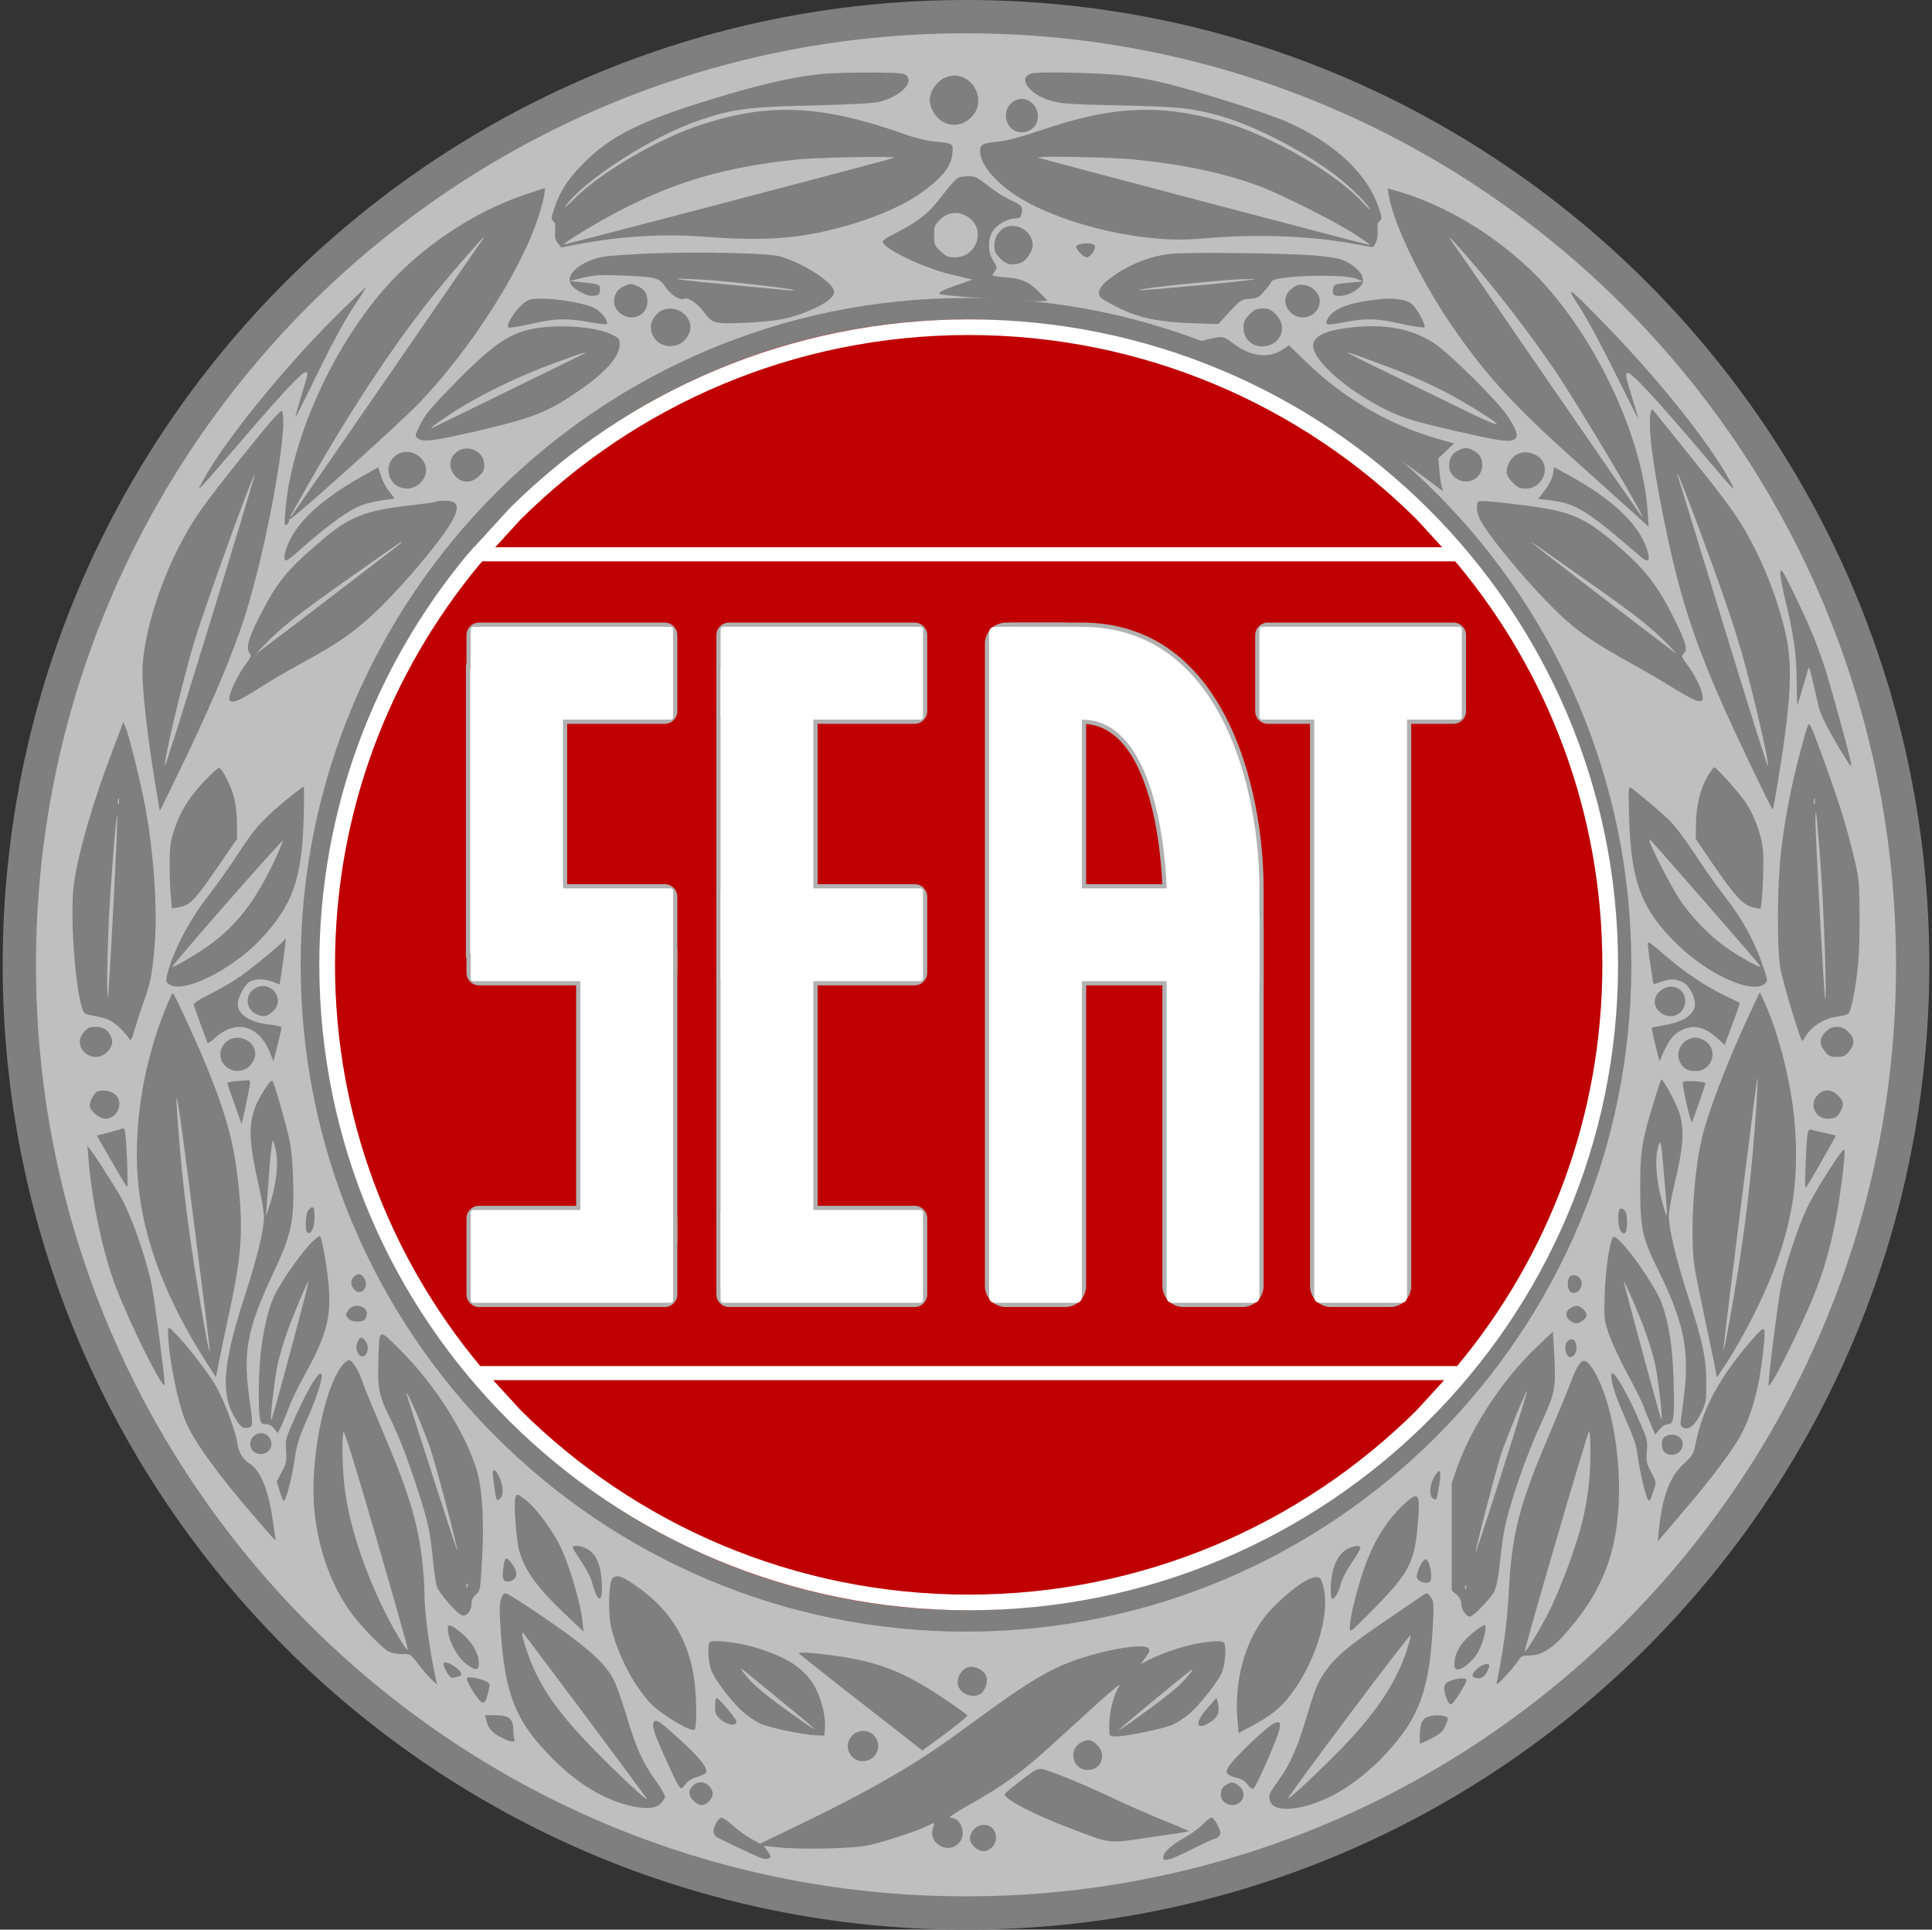
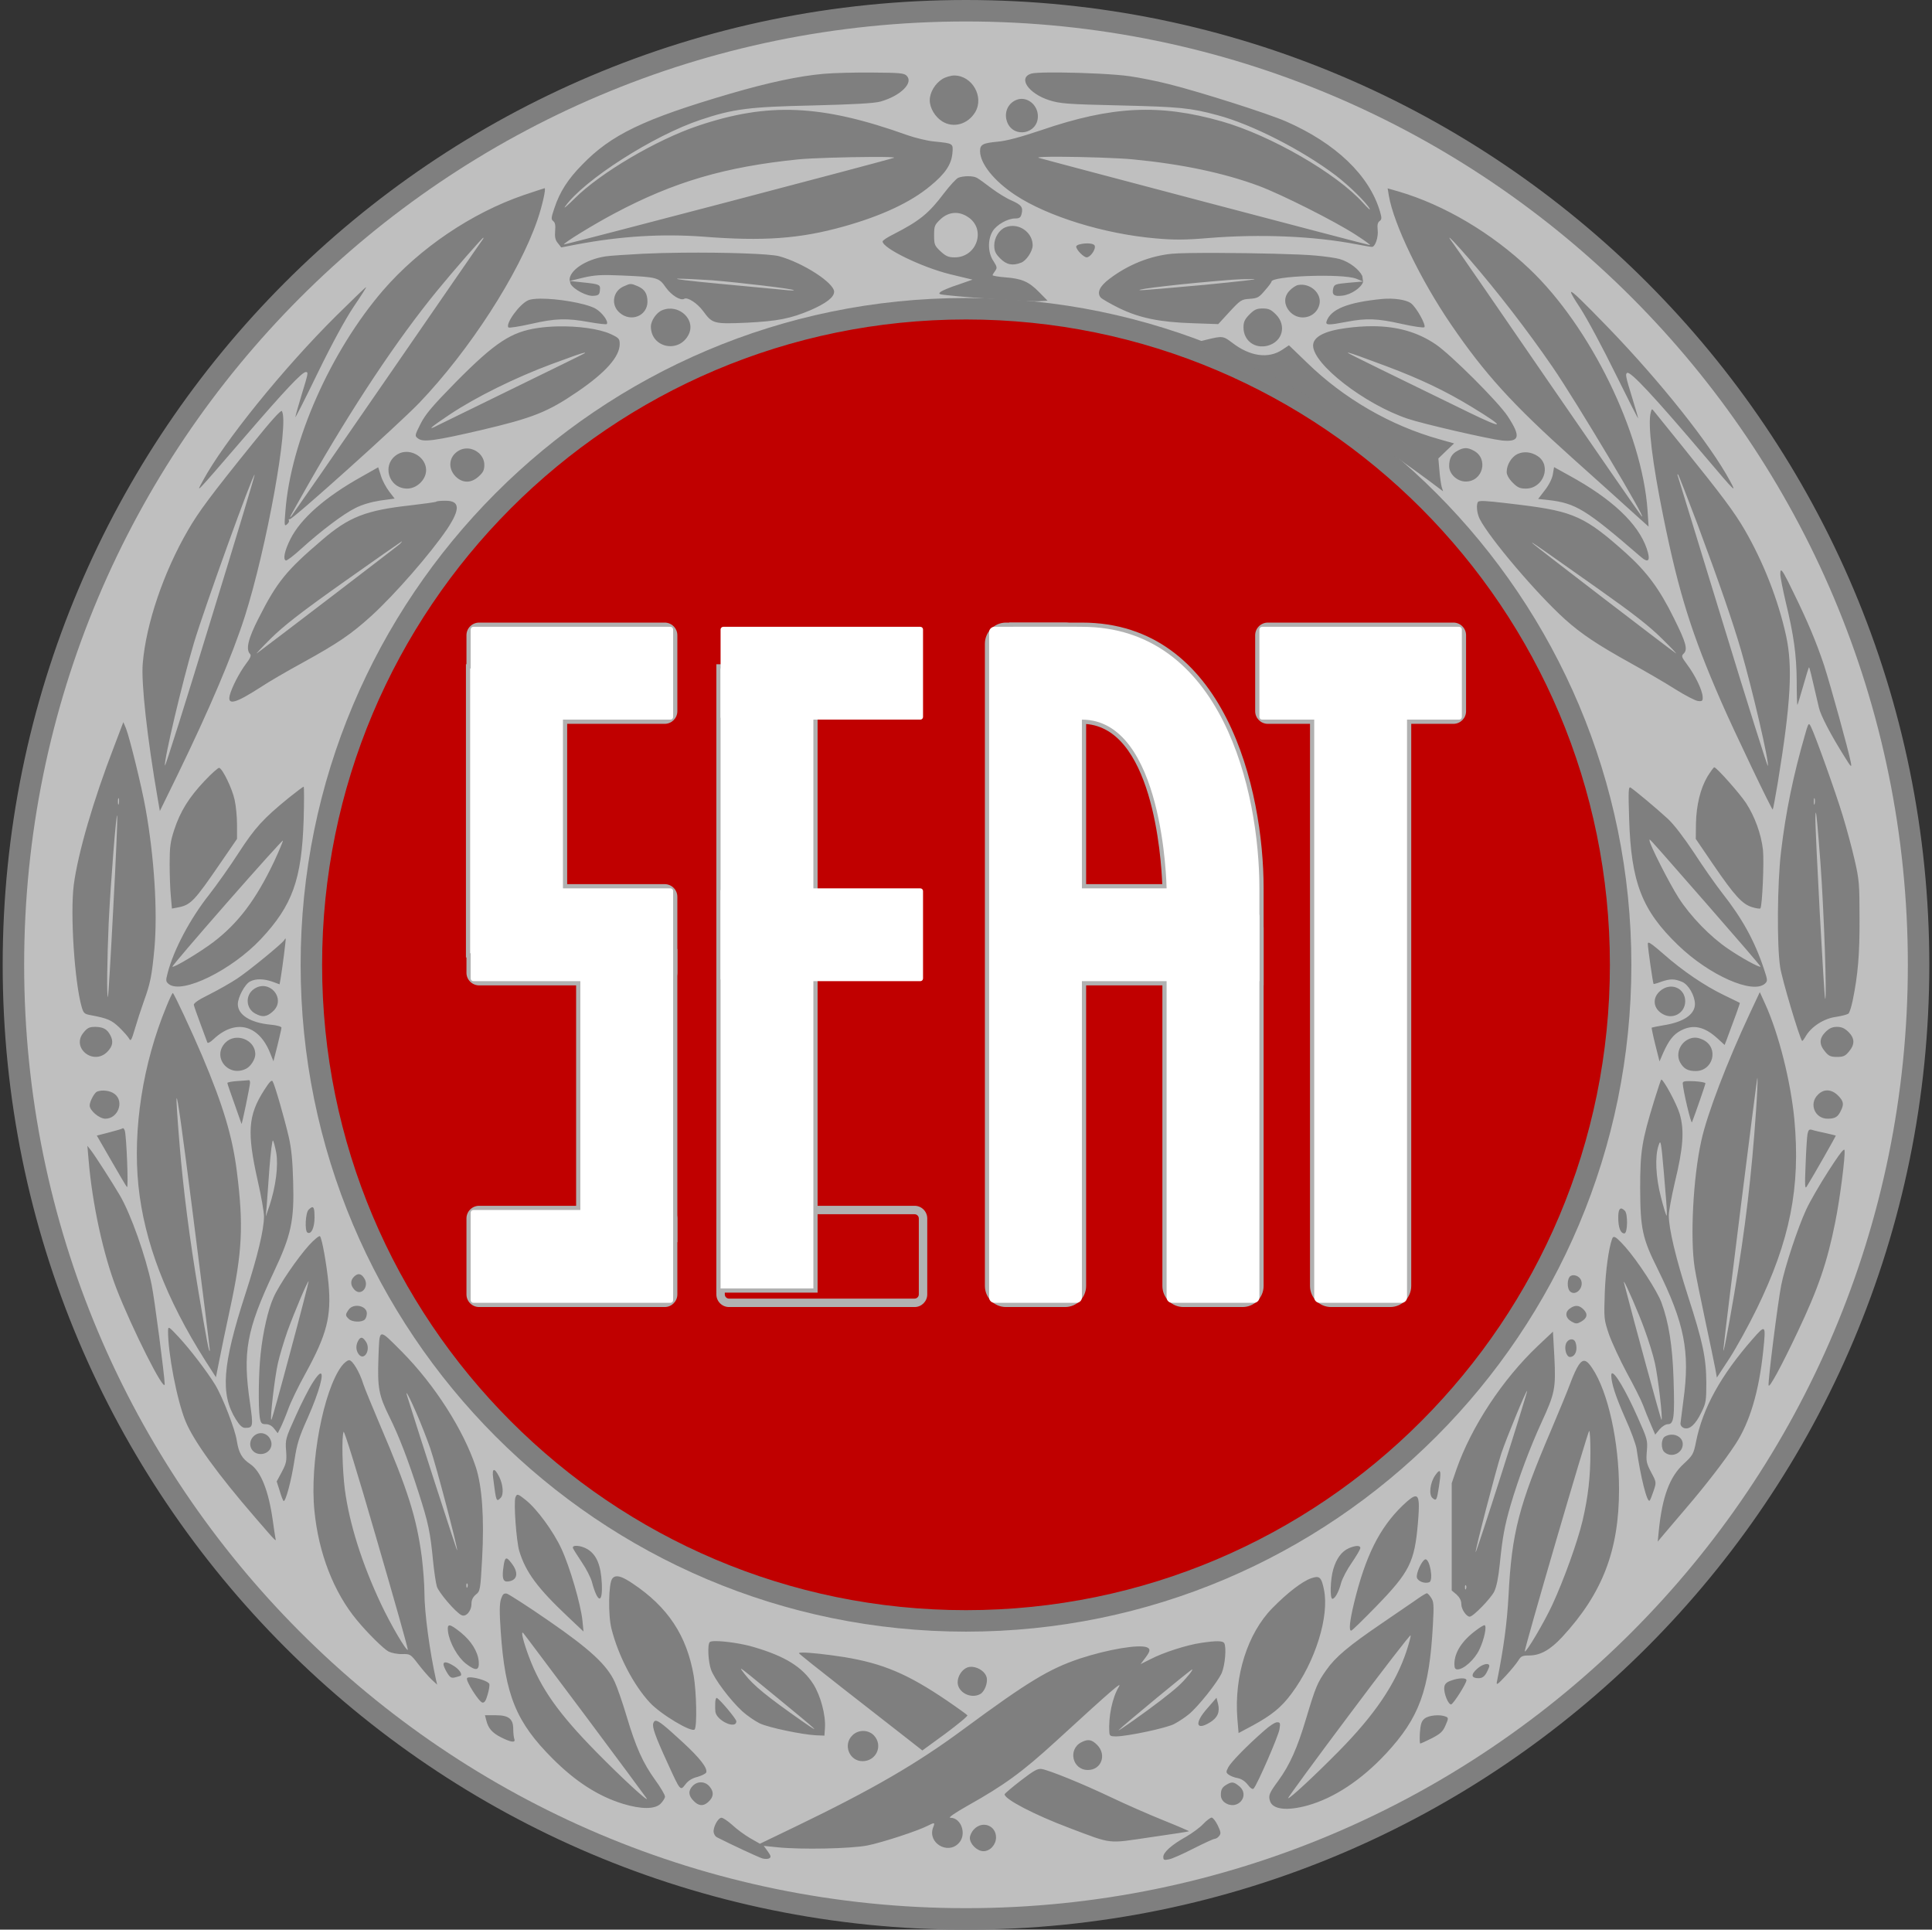
<svg xmlns="http://www.w3.org/2000/svg" version="1.1" x="0px" y="0px" width="720px" height="719px" viewBox="0 0 720 719" enable-background="new 0 0 720 719" xml:space="preserve">
  <rect x="0" y="0" width="720" height="719" fill="#333333" stroke="none" />
  <g id="Capa_1">
    <rect x="0" fill="none" width="720" height="719" />
    <path fill="#C00000" stroke="#2F528F" stroke-width="1.333" stroke-miterlimit="8" d="M95.5,360   C95.5,213.921,213.92,95.5,360,95.5S624.5,213.921,624.5,360c0,146.08-118.42,264.5-264.5,264.5S95.5,506.08,95.5,360z" />
    <path fill="#BFBFBF" stroke="#7F7F7F" stroke-width="8" stroke-miterlimit="8" d="M5,359.5C5,555.837,163.939,715,360,715   s355-159.163,355-355.5S556.062,4,360,4S5,163.163,5,359.5z M116.037,359.5c0-135.013,109.226-244.463,243.963-244.463   S603.964,224.487,603.964,359.5c0,135.013-109.227,244.463-243.964,244.463S116.037,494.513,116.037,359.5z" />
-     <path fill="#7F7F7F" d="M5,359.5C5,555.837,163.939,715,360,715s355-159.163,355-355.5S556.062,4,360,4S5,163.163,5,359.5z    M13.406,359.5C13.406,167.805,168.581,12.406,360,12.406c191.418,0,346.593,155.399,346.593,347.094   c0,191.695-155.175,347.094-346.593,347.094C168.581,706.594,13.406,551.195,13.406,359.5z" />
-     <path fill="#FFFFFF" d="M183.788,514.253l10.226,11.181C236.75,567.899,295.788,594.165,361,594.165s124.25-26.266,166.985-68.731   l10.227-11.181H183.788z M179.756,209.156l-0.983,1.075c-33.689,40.564-53.927,92.568-53.927,149.269   s20.237,108.705,53.927,149.269l0.221,0.242h364.014l0.221-0.242c33.688-40.563,53.926-92.567,53.926-149.269   s-20.237-108.705-53.926-149.269l-0.984-1.075H179.756z M361,124.835c-65.212,0-124.25,26.265-166.986,68.732l-9.463,10.346   h352.897l-9.463-10.346C485.25,151.1,426.212,124.835,361,124.835z M361,119c133.652,0,242,107.676,242,240.5   C603,492.325,494.653,600,361,600c-133.653,0-242-107.675-242-240.5c0-58.111,20.738-111.408,55.261-152.98l2.012-2.2v-0.407h0.372   l13.235-14.472C233.674,145.919,294.174,119,361,119z" />
    <path fill="#7F7F7F" d="M365.653,680.035c0.909-0.205,1.827-0.132,2.649,0.182c1.642,0.626,2.894,2.207,2.894,4.414   c0,2.701-2.211,5.139-4.683,5.139c-2.342,0-5.074-2.635-5.074-4.941c0-0.922,0.716-2.438,1.626-3.294   C363.846,680.728,364.743,680.241,365.653,680.035z M451.549,677.252c0.455,0,1.496,1.317,2.275,2.898   c1.171,2.438,1.236,3.097,0.521,3.953c-0.456,0.593-1.171,1.054-1.626,1.054c-0.456,0-4.033,1.647-7.937,3.624   c-3.838,1.977-8.001,3.82-9.106,4.019c-1.887,0.396-2.146,0.264-2.146-0.923c0-1.713,3.188-4.546,8.521-7.51   c2.275-1.318,5.204-3.492,6.374-4.744C449.661,678.306,451.093,677.252,451.549,677.252z M459.447,664.203   c0.65,0.082,1.317,0.494,2.293,1.285c4.423,3.558-0.65,9.486-5.334,6.127c-0.846-0.593-1.431-1.647-1.431-2.768   c0-2.108,0.52-2.965,2.276-3.953C458.161,664.368,458.796,664.121,459.447,664.203z M261.482,664.121   c1.171,0.082,2.31,0.675,3.122,1.762c1.562,1.977,1.301,3.821-0.716,5.601c-1.821,1.646-3.577,1.449-5.399-0.461   c-1.95-1.911-2.08-3.821-0.324-5.601C259.107,664.467,260.311,664.038,261.482,664.121z M388.242,659.156   c2.992,0.526,15.156,5.468,25.824,10.541c5.529,2.635,14.376,6.521,19.645,8.63s9.496,3.953,9.366,4.02   c-0.064,0.132-6.568,1.119-14.375,2.239c-16.262,2.372-13.854,2.701-30.247-3.491c-12.944-4.876-24.067-10.673-24.067-12.518   c0-0.264,2.731-2.569,6.049-5.139C385.316,659.683,386.746,658.893,388.242,659.156z M406.119,648.441   c0.911,0.156,1.772,0.733,2.813,1.787c3.578,3.689,1.496,9.289-3.512,9.289c-5.79,0-7.546-7.708-2.407-10.343   C404.25,648.549,405.209,648.285,406.119,648.441z M321.711,644.972c1.495,0.009,2.975,0.585,4.016,1.705   c3.448,3.755,0.846,9.553-4.293,9.553c-4.878,0-7.35-6.061-3.838-9.553C318.701,645.523,320.214,644.964,321.711,644.972z    M475.908,641.729c1.171,0,1.302,0.264,0.91,2.635c-0.39,2.504-8.261,20.621-9.627,22.071c-0.325,0.395-1.171-0.066-2.146-1.384   c-0.977-1.317-2.407-2.24-3.773-2.504c-1.171-0.197-2.732-0.79-3.317-1.252c-1.105-0.79-1.105-1.054-0.195-2.832   c1.041-1.911,6.83-7.906,13.399-13.638C473.047,643.112,475.193,641.729,475.908,641.729z M244.236,641.184   c1.102-0.194,3.565,1.881,10.492,8.255c6.115,5.666,9.042,9.421,8.456,11.002c-0.195,0.461-1.69,1.187-3.252,1.647   c-1.952,0.461-3.448,1.384-4.488,2.767c-1.951,2.504-1.821,2.701-6.83-8.301c-4.488-9.751-5.659-13.177-5.139-14.494   C243.654,641.565,243.869,641.248,244.236,641.184z M534.632,639.186c1.527-0.141,3.138-0.009,4.211,0.453   c0.976,0.395,0.976,0.725-0.13,3.228c-0.976,2.306-1.821,3.097-5.073,4.81c-2.147,1.054-4.099,1.977-4.359,1.977   c-0.194,0-0.26-1.845-0.13-4.019c0.26-3.229,0.586-4.349,1.757-5.271C531.656,639.737,533.103,639.325,534.632,639.186z    M180.735,639.111h3.969c4.879,0,6.569,1.318,6.569,5.205c0,1.449,0.195,3.03,0.391,3.624c0.585,1.515-1.171,1.317-4.944-0.594   c-3.382-1.713-4.813-3.426-5.529-6.456L180.735,639.111z M267.128,632.667c1.104,0.461,7.285,7.84,7.285,8.696   c0,3.162-7.351-0.198-7.807-3.558c-0.064-0.527-0.13-1.977-0.064-3.163C266.542,633.392,266.867,632.535,267.128,632.667z    M453.361,632.601l0.586,2.306c0.715,3.03-0.195,5.139-2.993,6.852c-5.334,3.294-5.919,0.264-0.975-5.271L453.361,632.601z    M544.759,625.366c1.082-0.016,1.78,0.23,1.749,0.725c-0.066,1.252-4.749,8.631-5.66,8.96c-1.04,0.33-2.862-4.084-2.603-6.324   c0.132-1.252,0.781-1.91,2.473-2.504C542.214,625.663,543.678,625.383,544.759,625.366z M175.549,625.002   c2.311,0.139,6.434,1.437,6.824,2.474c0.13,0.461-0.13,2.24-0.651,3.953c-0.65,2.306-1.17,3.097-1.951,2.965   c-1.301-0.264-6.31-8.17-5.724-9.092C174.209,625.038,174.779,624.956,175.549,625.002z M444.317,622.034   c-0.52,0-26.148,21.214-27.385,22.598c-0.846,0.988,10.017-6.72,15.416-10.871c6.31-4.875,7.871-6.324,10.408-9.354   C443.927,623.088,444.576,621.968,444.317,622.034z M276.217,621.8c-0.341-0.115,0.345,0.728,1.296,1.987   c3.318,4.282,8.261,8.302,21.596,17.656c7.416,5.14,5.919,3.756-9.106-8.564C280.205,624.85,276.785,621.993,276.217,621.8z    M362.549,621.105c2.262,0.253,4.652,1.896,5.141,3.872c0.521,2.043-0.781,5.402-2.407,6.259c-3.513,1.911-8.391-0.658-8.391-4.414   c0-2.239,1.561-4.678,3.512-5.468C361.055,621.091,361.795,621.021,362.549,621.105z M554.576,620.1   c0.276,0.104,0.438,0.322,0.438,0.669c0,0.395-0.521,1.581-1.106,2.635c-0.779,1.384-1.626,1.911-2.927,1.911   c-2.667,0-2.927-1.318-0.585-3.427C551.908,620.505,553.75,619.788,554.576,620.1z M166.239,619.427   c0.635,0.09,1.577,0.519,2.813,1.276c1.951,1.186,3.252,2.965,2.667,3.623c-0.13,0.132-1.041,0.396-2.017,0.659   c-1.496,0.396-1.951,0.132-3.122-1.779c-0.715-1.186-1.302-2.569-1.302-3.03C165.279,619.583,165.604,619.336,166.239,619.427z    M299.135,615.759c2.668-0.01,8.84,0.658,15.522,1.695c14.376,2.372,23.613,6.259,38.248,16.207   c3.968,2.701,7.416,5.205,7.611,5.469c0.195,0.329-3.513,3.359-8.196,6.852l-8.586,6.259l-6.895-5.402   c-3.773-2.965-14.182-11.068-22.962-17.92c-8.848-6.918-16.132-12.716-16.132-12.913   C297.746,615.84,298.245,615.762,299.135,615.759z M453.879,611.542c1.35,0.017,2.049,0.247,2.342,0.676   c0.91,1.516,0.325,8.235-0.911,11.134c-1.562,3.492-8.846,12.649-12.359,15.482c-1.365,1.12-3.772,2.701-5.398,3.558   c-2.927,1.516-17.237,4.546-21.597,4.612c-2.08,0-2.472-0.198-2.535-1.516c-0.392-5.863,1.104-12.913,3.512-16.932   c1.366-2.24-1.821,0.461-23.612,20.424c-12.489,11.397-18.994,16.141-32.849,23.915c-4.749,2.701-7.221,4.414-6.311,4.414   c4.163,0,6.245,6.391,3.058,9.553c-4.163,4.282-11.578-0.264-9.497-5.863c0.781-1.977,0.65-2.043-1.821-0.791   c-3.577,1.911-17.106,6.325-22.702,7.445c-6.244,1.186-24.522,1.581-33.498,0.658l-5.074-0.527l1.496,2.043   c1.171,1.646,1.301,2.174,0.586,2.569c-0.521,0.329-1.626,0.329-2.603,0.065c-1.366-0.395-11.969-5.336-16.978-7.905   c-0.521-0.264-1.04-1.055-1.17-1.845c-0.262-1.845,1.626-5.402,2.927-5.402c0.585,0,2.406,1.252,4.098,2.767   c1.691,1.581,4.684,3.756,6.636,4.876l3.576,2.042l13.271-6.391c28.686-13.835,45.272-23.454,62.706-36.367   c23.871-17.591,31.742-22.399,43.387-26.287c10.277-3.359,21.855-5.336,24.848-4.15c1.432,0.593,1.301,1.449-0.65,4.019   l-1.691,2.24l3.838-1.91c4.684-2.438,13.53-5.271,18.734-5.996C450.529,611.724,452.529,611.525,453.879,611.542z M266.626,611.493   c3.402-0.021,10.025,0.93,14.27,2.214c11.708,3.426,18.148,7.445,22.181,13.77c2.732,4.282,4.684,11.596,4.358,16.339l-0.195,2.899   l-3.252-0.132c-5.398-0.33-17.367-2.833-20.815-4.414c-1.756-0.856-4.748-2.899-6.569-4.546   c-4.489-4.151-10.408-11.991-11.644-15.549c-1.041-2.965-1.366-9.355-0.455-10.212C264.715,611.615,265.492,611.5,266.626,611.493z    M525.683,609.351c-0.13-0.329-10.538,13.11-23.092,29.911c-12.555,16.733-22.702,30.635-22.572,30.767   c0.391,0.461,9.888-8.367,18.799-17.393c13.53-13.704,21.271-25.167,25.369-37.487   C525.097,612.315,525.813,609.746,525.683,609.351z M195.001,608.494c-1.04-1.054,0.064,3.36,2.146,8.895   c4.423,11.793,11.059,21.148,24.979,35.313c9.562,9.751,19.97,19.304,18.864,17.394c-0.325-0.527-10.669-14.494-22.963-30.965   C205.669,622.659,195.327,608.824,195.001,608.494z M167.582,605.639c0.7,0.041,1.983,0.914,4.131,2.627   c3.903,3.163,6.375,7.115,6.7,10.805c0.26,3.492-1.041,3.689-4.749,0.856c-3.122-2.438-6.114-7.773-6.7-11.924   C166.769,606.389,166.883,605.598,167.582,605.639z M553.199,605.564c1.04,0-0.064,5.337-1.887,9.092   c-1.691,3.624-5.789,7.379-8.131,7.379c-0.845,0-1.171-0.461-1.171-1.977c0-4.282,2.798-8.696,8.065-12.583   C551.443,606.422,552.873,605.564,553.199,605.564z M188.887,593.803c0.715,0.198,7.741,4.678,15.546,10.08   c15.482,10.673,21.727,16.471,24.653,22.795c0.911,1.977,2.927,7.709,4.424,12.781c3.447,11.529,6.049,17.394,10.667,23.784   c2.017,2.767,3.643,5.534,3.643,6.192c0,0.593-0.78,1.779-1.69,2.701c-2.147,2.042-7.155,2.042-13.92,0   c-9.237-2.833-17.628-8.235-26.215-16.8c-13.66-13.638-17.759-23.651-19.385-47.369c-0.52-7.313-0.455-10.344,0.065-12.057   C187.326,594.001,187.716,593.605,188.887,593.803z M531.732,593.671c0.325,0,1.041,0.725,1.626,1.713   c0.977,1.384,1.041,2.833,0.651,9.883c-1.302,24.508-5.009,34.72-17.563,48.226c-9.106,9.75-19.254,16.471-29.141,19.237   c-7.611,2.108-12.945,1.516-13.986-1.581c-0.715-2.108-0.325-3.03,3.123-7.708c4.163-5.732,7.025-12.057,10.277-22.993   c3.578-11.925,4.228-13.506,7.61-18.249c3.383-4.81,8.262-8.895,20.426-17.195c4.813-3.295,10.472-7.182,12.618-8.631   C529.455,594.856,531.406,593.671,531.732,593.671z M546.286,590.723c-0.194-0.264-0.391,0.132-0.325,0.856   c0,0.725,0.195,0.922,0.391,0.395C546.547,591.513,546.482,590.92,546.286,590.723z M174.137,590.063   c-0.195-0.264-0.39,0.132-0.325,0.856c0,0.724,0.195,0.922,0.391,0.396C174.397,590.854,174.332,590.261,174.137,590.063z    M490.537,587.619c1.573-0.086,2.122,1.124,2.854,4.633c2.081,9.948-3.188,26.88-12.034,38.738   c-3.772,5.139-7.415,8.104-14.701,12.057l-5.074,2.701l-0.454-5.402c-1.236-15.812,3.772-31.689,13.01-41.11   c5.528-5.666,11.188-10.015,14.439-11.135C489.375,587.821,490.013,587.648,490.537,587.619z M229.309,587.419   c1.305-0.359,3.27,0.469,6.44,2.594c13.139,8.763,20.164,19.369,22.766,34.325c1.041,6.259,1.301,18.578,0.391,20.028   c-0.91,1.449-12.619-5.534-16.718-9.948c-6.113-6.589-11.772-17.459-14.31-27.539c-1.301-5.139-1.106-16.998,0.325-18.711   C228.512,587.789,228.874,587.538,229.309,587.419z M531.108,581.041c1.691-0.528,3.188,7.84,1.562,8.498   c-1.626,0.659-4.163-0.263-4.618-1.647C527.595,586.443,529.807,581.502,531.108,581.041z M188.609,580.736   c0.432-0.156,1.032,0.403,1.943,1.623c2.862,3.623,2.342,6.521-1.236,6.917c-1.886,0.197-2.342-1.251-1.626-5.863   C187.918,581.766,188.178,580.893,188.609,580.736z M505.781,576.041c0.748-0.009,1.171,0.255,1.171,0.782   c0,0.461-1.431,2.898-3.187,5.468c-1.756,2.504-3.513,5.864-3.968,7.511c-0.847,3.294-2.277,5.93-3.252,5.93   c-0.977,0-0.781-7.247,0.324-11.002c1.171-4.02,3.122-6.654,5.789-7.841C503.96,576.329,505.032,576.049,505.781,576.041z    M215.147,576c1.122,0.082,2.618,0.527,3.854,1.285c3.317,2.042,4.943,5.929,5.269,12.648c0.391,7.84-1.561,7.511-3.708-0.593   c-0.455-1.581-2.081-4.81-3.707-7.181c-1.627-2.438-3.123-4.811-3.317-5.271C213.277,576.197,214.025,575.917,215.147,576z    M527.416,557.551c1.565-0.112,1.591,2.939,0.98,10.187c-1.236,14.297-3.122,18.052-15.48,30.767   c-4.88,5.008-9.043,9.092-9.367,9.092c-0.911,0-0.585-3.426,1.041-10.212c4.293-17.656,9.497-28.065,18.147-36.433   C524.982,558.827,526.476,557.619,527.416,557.551z M193.116,556.99c0.521,0.14,1.35,0.766,2.879,1.984   c4.163,3.36,10.212,11.596,13.204,18.053c3.122,6.653,7.285,20.884,7.87,26.945l0.392,3.953l-5.79-5.469   c-11.318-10.672-15.741-16.602-18.148-24.508c-1.105-3.689-2.146-18.117-1.431-20.028   C192.385,557.196,192.596,556.85,193.116,556.99z M536.103,548.265c0.869-0.583,0.869,1.159,0.138,5.754   c-0.781,5.008-0.976,5.402-2.406,4.15c-1.432-1.185-0.911-5.797,1.105-8.564C535.428,548.913,535.814,548.46,536.103,548.265z    M184.054,547.744c0.406-0.083,1.105,0.773,2.016,2.586c1.432,2.897,1.691,6.588,0.521,7.774c-1.626,1.646-1.691,1.515-2.797-7.313   C183.533,548.847,183.647,547.826,184.054,547.744z M622.752,534.572c2.277-0.14,4.363,1.306,4.363,3.529   c0,3.36-4.163,5.271-6.765,3.03c-1.431-1.12-1.366-5.007,0.13-5.863C621.213,534.841,621.992,534.618,622.752,534.572z    M98.089,534.108c1.22,0.289,2.31,1.194,2.83,2.61c0.976,2.504-0.911,5.073-3.772,5.073c-3.578,0-5.204-4.019-2.667-6.588   C95.52,534.15,96.87,533.82,98.089,534.108z M128.048,533.505c-0.781,1.911-0.455,14.165,0.455,21.412   c1.691,12.847,6.375,27.605,13.399,42.56c3.644,7.774,9.563,17.854,10.083,17.262c0.195-0.132-5.073-18.776-11.644-41.309   C133.252,548.856,128.243,532.781,128.048,533.505z M592.245,533.176c-0.52,0-24.393,81.76-24.002,82.155   c0.521,0.527,7.285-10.937,10.212-17.261c4.358-9.421,9.433-23.521,11.318-31.427c2.082-8.96,2.928-16.272,2.928-25.693   C592.701,536.668,592.506,533.176,592.245,533.176z M151.539,519.102c-0.083-0.01-0.038,0.286,0.156,0.929   c3.969,12.781,18.538,57.845,18.668,57.646c0.392-0.395-7.805-31.557-10.017-38.014c-1.236-3.557-3.578-9.553-5.204-13.242   C153.192,521.924,151.789,519.133,151.539,519.102z M569.117,518.252c-0.324-0.329-7.545,17.195-9.627,23.322   c-1.951,5.996-9.887,36.433-9.562,36.829c0.131,0.065,4.554-13.31,9.823-29.846C565.02,532.021,569.248,518.384,569.117,518.252z    M119.354,511.808c1.519-0.453-0.274,6.552-4.665,16.482c-3.252,7.181-4.033,9.751-4.943,15.746   c-1.171,7.708-3.383,15.943-4.098,15.219c-0.195-0.198-0.911-1.911-1.432-3.821l-1.105-3.426l1.951-3.624   c1.691-3.228,1.821-4.084,1.562-7.84c-0.325-4.084-0.195-4.611,3.512-12.781c2.082-4.677,5.009-10.475,6.57-12.847   C117.974,512.94,118.848,511.96,119.354,511.808z M600.678,511.753c0.966-0.727,5.106,6.169,9.546,16.143   c3.708,8.301,3.838,8.763,3.513,12.715c-0.326,3.756-0.195,4.546,1.562,7.905c2.016,3.757,2.016,3.821,0.975,6.918   c-0.585,1.779-1.235,3.427-1.496,3.689c-0.91,1.054-3.382-8.696-4.878-19.303c-0.26-1.647-2.146-6.853-4.293-11.53   c-3.513-7.971-5.074-12.781-5.139-15.745C600.467,512.116,600.539,511.857,600.678,511.753z M590.685,507.103   c0.797,0.198,1.659,1.104,2.731,2.752c5.854,8.762,9.952,27.274,9.952,45.063c0,22.795-6.179,38.805-21.205,55.077   c-4.423,4.744-8.131,6.853-12.294,6.853c-2.472,0-3.057,0.264-3.968,1.778c-0.651,1.055-2.731,3.624-4.748,5.798   c-2.993,3.229-3.578,3.624-3.317,2.306c2.536-12.649,3.772-21.741,4.357-32.282c1.171-23.256,3.838-33.469,15.872-61.601   c2.927-6.917,6.179-14.757,7.155-17.458c0.976-2.702,2.407-5.798,3.122-6.786C589.156,507.416,589.888,506.905,590.685,507.103z    M130.13,506.823c1.234,0,3.902,4.414,5.268,8.894c0.456,1.449,3.253,8.235,6.181,15.153c10.538,24.574,13.659,34.654,15.61,49.28   c0.521,4.281,0.977,10.212,0.977,13.176c0,7.511,1.951,21.939,4.357,32.744l0.391,1.646l-2.146-1.977   c-1.171-1.12-3.383-3.689-4.944-5.731c-2.797-3.624-2.927-3.756-5.983-3.689c-1.691,0.065-3.903-0.396-5.009-0.923   c-1.887-0.987-7.937-6.983-11.838-11.727c-8.587-10.344-14.246-24.838-15.808-40.649c-1.821-17.788,3.317-44.932,10.147-54.023   C128.243,507.811,129.479,506.823,130.13,506.823z M585.368,499.072c0.707-0.123,1.406,0.188,1.732,1.013   c1.04,2.701,0,5.534-2.017,5.534c-1.302,0-2.213-3.03-1.496-4.941C583.946,499.756,584.66,499.196,585.368,499.072z    M134.796,498.455c0.463,0.049,0.967,0.544,1.585,1.499c1.952,2.965-0.715,7.379-2.732,4.612c-1.041-1.45-1.105-3.229-0.194-4.941   C133.909,498.801,134.332,498.406,134.796,498.455z M142.231,497.219c1.025-0.264,3.123,2.026,7.644,6.538   c12.099,12.255,22.832,28.989,27.45,42.891c2.342,7.181,3.188,18.974,2.342,34.192c-0.65,11.661-0.715,12.056-2.342,13.309   c-1.105,0.987-1.627,1.976-1.627,3.491c0,2.701-2.146,5.073-3.772,4.15c-2.276-1.186-8.391-8.367-9.106-10.607   c-0.39-1.251-1.041-5.6-1.431-9.553c-1.041-10.673-1.691-13.967-5.334-25.298c-3.903-12.189-7.35-21.215-10.928-28.396   c-3.968-8.036-4.488-10.738-4.099-21.938C141.256,500.299,141.207,497.482,142.231,497.219z M578.744,496.181l0.521,9.422   c0.585,11.728,0.195,13.571-4.749,24.311c-4.358,9.487-8.586,20.819-11.578,30.965c-2.277,7.906-2.992,11.859-4.033,22.07   c-0.455,4.611-1.171,8.235-2.017,10.015c-1.235,2.569-7.87,9.421-9.171,9.421c-1.236,0-3.123-2.768-3.123-4.611   c0-1.384-0.585-2.504-1.756-3.624l-1.821-1.516v-20.027v-19.963l1.756-5.139c5.594-15.944,17.173-33.534,30.313-45.986   L578.744,496.181z M657.358,495.375c0.488,0.601,0.244,3.138-0.276,8.146c-1.561,14.954-5.009,26.484-10.277,34.521   c-4.033,6.193-11.383,15.68-18.343,23.784c-3.058,3.557-6.766,7.905-8.132,9.553l-2.536,3.03l0.39-4.085   c1.301-12.649,4.033-20.095,9.302-24.903c3.318-3.097,3.644-3.558,4.553-8.104c2.473-12.583,9.237-24.838,21.206-38.476   C655.651,496.108,656.869,494.774,657.358,495.375z M63.204,494.841c0.496,0.28,1.439,1.269,3.261,3.212   c4.358,4.677,10.603,12.848,13.725,17.919c2.797,4.612,7.48,16.735,8.066,20.886c0.715,4.479,1.886,6.588,4.943,8.631   c4.033,2.701,6.895,9.947,8.456,21.016c0.391,2.899,0.846,5.864,0.976,6.523c0.325,1.515,0.716,1.976-7.48-7.512   c-13.92-16.074-22.962-28.526-26.019-35.972c-3.188-7.773-6.57-25.43-6.505-33.666C62.659,494.989,62.708,494.561,63.204,494.841z    M133.986,486.651c1.472,0.297,2.724,1.268,2.724,2.718c0,0.855-0.325,1.844-0.78,2.306c-1.106,1.12-4.814,0.988-5.985-0.264   c-1.3-1.252-1.3-1.581,0-3.426C130.823,486.733,132.514,486.354,133.986,486.651z M587.706,486.593   c0.839,0.058,1.636,0.502,2.448,1.326c1.691,1.713,1.366,3.229-0.911,4.546c-1.561,0.856-1.95,0.856-3.512,0   c-2.342-1.317-2.667-3.492-0.716-4.876C585.991,486.865,586.869,486.535,587.706,486.593z M605.259,477.661   c-0.106-0.125-0.128-0.042-0.047,0.296c3.902,15.153,13.79,51.322,13.985,51.124c0.521-0.527-1.301-16.075-2.472-21.214   c-0.651-2.965-2.407-8.63-3.903-12.649C610.83,489.626,606,478.536,605.259,477.661z M115.017,477.43   c-0.325-0.329-5.334,11.53-7.936,18.711c-1.236,3.558-2.862,8.895-3.513,11.793c-1.171,5.14-2.992,20.621-2.472,21.148   c0.195,0.132,3.382-11.398,7.155-25.562C112.09,489.289,115.082,477.562,115.017,477.43z M587.562,475.405   c0.74,0.312,1.39,0.904,1.683,1.663c1.041,2.767-1.95,5.93-4.032,4.217c-1.366-1.12-1.236-5.073,0.13-5.864   C585.992,475.059,586.822,475.092,587.562,475.405z M133.911,474.779c0.634,0.083,1.235,0.577,1.82,1.499   c2.018,3.097-1.104,6.852-3.577,4.348c-1.561-1.581-1.69-3.491-0.26-4.875C132.61,475.026,133.277,474.697,133.911,474.779z    M601.285,460.932c0.638-0.265,1.796,0.785,4.383,3.65c4.748,5.403,11.968,16.471,13.529,20.819   c2.667,7.247,4.099,16.01,4.488,28.526c0.455,14.165,0.13,16.735-2.082,16.735c-0.845,0-2.146,0.79-3.122,1.91l-1.626,1.977   l-1.626-3.756c-0.911-2.042-2.212-5.336-2.927-7.247c-0.716-1.91-3.448-7.313-6.05-12.056c-2.537-4.744-5.529-11.2-6.636-14.297   c-1.886-5.601-1.886-5.863-1.561-15.614c0.325-8.301,1.431-16.273,2.731-19.962C600.919,461.255,601.073,461.021,601.285,460.932z    M119.245,460.63c0.78,0.857,2.472,10.477,3.187,17.657c1.106,12.254-0.585,18.908-8.651,33.6   c-2.602,4.678-5.464,10.607-6.374,13.177c-0.911,2.504-2.212,5.6-2.798,6.785l-1.105,2.175l-1.301-1.647   c-0.846-1.12-1.951-1.713-3.122-1.713c-1.626,0-1.887-0.329-2.276-2.503c-0.586-3.822-0.456-16.669,0.325-23.718   c0.845-8.104,2.797-16.603,4.813-21.017c2.081-4.744,8.977-14.758,13.27-19.502C117.163,461.816,118.92,460.367,119.245,460.63z    M604.447,450.349c0.312,0.107,0.677,0.374,1.1,0.804c1.171,1.186,1.041,8.433-0.195,8.433c-1.431,0-2.276-2.174-2.276-5.864   C603.074,451.152,603.514,450.028,604.447,450.349z M116.095,449.884c0.869-0.395,1.125,0.692,1.125,3.706   c0,3.887-1.236,6.522-2.667,5.666c-1.041-0.659-0.716-7.379,0.455-8.499C115.448,450.312,115.805,450.016,116.095,449.884z    M687.004,428.497c0.241-0.175,0.371-0.138,0.403,0.092c0.325,2.175-1.69,17.986-3.446,26.684   c-2.993,15.021-6.311,24.771-14.116,41.176c-5.984,12.649-10.537,21.017-10.733,19.765c-0.325-1.384,3.448-30.965,4.685-37.289   c1.365-6.918,6.179-21.412,9.302-28.198c1.366-2.965,5.138-9.486,8.326-14.428C684.546,431.455,686.278,429.022,687.004,428.497z    M32.561,426.944l1.302,1.646c1.496,1.911,7.936,11.925,10.798,16.8c4.098,6.983,9.627,22.663,11.838,33.271   c1.041,4.941,4.879,34.325,4.879,37.092c-0.064,3.36-12.099-20.555-17.888-35.379c-5.009-12.913-9.107-31.755-10.473-48.16   L32.561,426.944z M618.64,425.677c-0.164,0.01-0.339,0.518-0.566,1.208c-1.366,4.02-1.041,11.728,0.91,19.172   c0.911,3.624,1.887,6.721,2.082,6.918s0.13-2.372-0.13-5.6C619.521,430.081,619.131,425.646,618.64,425.677z M101.7,424.975   c-0.26-0.132-0.846,4.546-1.301,10.409c-0.391,5.864-0.911,12.32-1.041,14.296l-0.325,3.624l1.366-3.953   c2.406-7.246,3.382-15.152,2.537-19.896C102.481,427.149,101.96,425.172,101.7,424.975z M675.366,421.018   c0.78,0.265,3.058,0.791,5.009,1.187c1.951,0.461,3.643,0.856,3.772,0.923s-7.936,14.296-10.863,19.04   c-0.649,1.054-0.715-0.527-0.39-8.236c0.195-5.27,0.52-10.408,0.716-11.396C673.936,420.952,674.261,420.689,675.366,421.018z    M45.708,420.426c0.195-0.197,0.521,0.133,0.78,0.791c0.65,1.778,1.432,21.675,0.846,21.082c-0.325-0.264-2.927-4.744-5.854-9.816   l-5.398-9.355l4.618-1.186C43.237,421.282,45.513,420.624,45.708,420.426z M65.82,409.284c-0.162,0.731,0.24,6.685,1.118,17.383   c1.366,16.536,3.643,34.522,7.09,55.012c2.862,16.997,4.033,23.322,4.163,21.411c0-0.526-2.862-23.849-6.439-51.717   C67.93,421.355,66.09,408.064,65.82,409.284z M39.589,406.428c1.212,0.164,2.383,0.594,3.196,1.252   c3.577,2.832,1.171,9.157-3.513,9.157c-2.277,0-5.854-3.03-5.854-4.94c0-1.449,1.756-4.744,2.732-5.14   C37.126,406.361,38.378,406.264,39.589,406.428z M681.118,406.296c1.302,0.05,2.636,0.692,3.871,1.911   c2.146,2.174,2.276,3.294,0.91,5.929c-1.04,2.108-2.146,2.701-4.813,2.701c-4.749,0-7.025-5.534-3.644-8.894   C678.55,406.79,679.818,406.247,681.118,406.296z M101.635,402.971c0.846,1.448,4.424,13.967,5.984,20.687   c0.976,4.216,1.432,8.96,1.627,16.471c0.455,14.757-0.716,20.094-7.221,33.863c-10.213,21.675-11.644,29.845-8.847,48.818   c1.236,8.763,1.171,9.224-1.821,9.224c-1.041,0-2.017-0.856-3.447-3.162c-5.854-9.355-5.074-20.226,3.577-46.842   c4.488-13.836,6.896-23.851,6.896-28.791c0-1.647-1.041-7.643-2.342-13.309c-4.033-17.985-3.643-24.311,2.406-33.731   C100.464,403.036,101.245,402.245,101.635,402.971z M629.217,402.829c0.558-0.007,1.253,0.01,2.114,0.043   c2.343,0.132,4.229,0.461,4.229,0.791c0,0.461-3.903,11.726-5.008,14.494c-0.326,0.856-3.318-11.793-3.448-14.494   C627.104,403.07,627.543,402.848,629.217,402.829z M92.735,402.477c0.261-0.065,0.456,0.396,0.456,0.988   c-0.065,1.317-3.058,15.877-3.188,15.284c-0.065-0.197-1.236-3.558-2.667-7.576c-1.432-3.952-2.602-7.379-2.602-7.642   c0-0.264,1.69-0.594,3.772-0.725C90.524,402.674,92.409,402.542,92.735,402.477z M619.114,402.245c0.847,0,5.726,9.026,6.83,12.716   c1.822,6.061,1.366,12.715-1.756,25.496c-1.236,5.271-2.277,10.871-2.277,12.386c0,5.073,2.603,15.878,7.156,30.108   c5.594,17.327,6.765,22.993,6.83,32.283c0,6.653-0.131,7.575-1.822,11.002c-2.211,4.611-4.487,6.588-6.505,5.862   c-0.845-0.328-1.365-1.054-1.3-1.777c0.065-0.726,0.585-4.612,1.105-8.697c2.472-17.986,0.391-28.527-9.628-48.819   c-5.724-11.463-6.438-15.021-6.504-30.042c0-13.835,0.585-17.524,5.269-32.809C617.813,405.736,618.984,402.245,619.114,402.245z    M654.918,401.632c-0.131-0.526-11.774,92.104-12.62,100.8c-0.391,3.888,1.496-5.6,3.902-19.765   c4.293-25.167,6.57-44.668,8.262-69.308C654.853,407.363,655.113,402.093,654.918,401.632z M87.404,386.754   c3.677-0.589,7.738,2.018,7.738,6.069c0,1.845-1.626,4.413-3.317,5.336c-6.699,3.491-13.009-4.349-7.806-9.685   C84.994,387.503,86.178,386.951,87.404,386.754z M632.234,386.671c0.837,0.091,1.699,0.388,2.675,0.881   c5.725,3.031,3.514,11.53-2.992,11.53c-2.991,0-4.553-0.923-5.854-3.359c-1.627-3.229,0.13-7.38,3.642-8.697   C630.582,386.695,631.396,386.581,632.234,386.671z M684.595,382.619c1.756,0,2.861,0.527,4.293,1.91   c2.342,2.373,2.407,4.613,0.194,7.248c-1.365,1.713-2.146,2.041-4.487,2.041s-3.123-0.328-4.488-2.041   c-2.212-2.635-2.146-4.875,0.195-7.248C681.733,383.146,682.839,382.619,684.595,382.619z M35.57,382.619   c2.927,0.066,4.358,0.857,5.529,3.097c1.235,2.306,0.91,4.15-1.106,6.193c-5.204,5.271-13.595-1.517-8.847-7.181   C32.577,382.949,33.358,382.619,35.57,382.619z M64.401,370.008c0.391,0,7.155,14.494,10.928,23.389   c7.871,18.578,11.318,30.174,12.945,43.152c2.536,20.028,2.016,30.108-2.537,51.06c-1.562,7.246-3.383,15.942-4.033,19.368   l-1.235,6.193l-3.969-6.193c-14.57-22.927-22.767-44.338-24.913-65.156c-2.146-21.148,1.627-45.459,10.408-66.739   C63.1,372.314,64.205,370.008,64.401,370.008z M655.827,369.68l1.952,4.281c5.14,11.266,9.563,28.988,10.928,43.153   c2.342,25.299-1.627,45.129-13.985,70.494c-2.992,6.127-7.545,14.428-10.147,18.446l-4.748,7.247l-0.586-3.294   c-0.324-1.845-2.016-9.815-3.708-17.788c-1.69-7.972-3.512-16.865-3.967-19.765c-1.757-11.134-0.586-33.732,2.471-47.436   c2.147-9.881,9.627-29.384,18.083-47.435L655.827,369.68z M621.825,367.701c3.165-0.538,6.202,1.686,6.202,5.392   c0,4.282-4.489,6.917-8.262,4.81c-3.707-1.977-4.162-6.062-1.04-8.696C619.7,368.366,620.771,367.88,621.825,367.701z    M98.898,367.493c4.037,0.716,6.72,6.028,2.671,9.487c-2.276,1.976-3.772,2.107-6.375,0.725c-3.577-1.846-3.902-6.852-0.585-9.158   C96.056,367.525,97.552,367.254,98.898,367.493z M614.349,351.257c0.542-0.037,2.055,1.148,5.47,4.113   c7.22,6.391,15.611,12.056,22.768,15.481c3.121,1.517,5.724,2.768,5.789,2.834c0.13,0.131-1.952,5.863-4.944,13.836l-0.715,1.844   l-2.667-2.438c-4.814-4.414-9.042-5.337-13.596-2.965c-2.797,1.449-4.554,3.689-6.635,8.367l-1.366,3.162l-1.561-6.193   c-0.846-3.359-1.431-6.258-1.366-6.39c0.13-0.066,2.211-0.527,4.684-0.923c7.284-1.186,11.447-4.019,11.447-7.905   c-0.064-3.163-2.406-7.247-4.813-8.235c-2.797-1.187-4.488-1.187-7.871,0c-1.366,0.526-2.603,0.856-2.732,0.79   c-0.26-0.264-2.146-13.44-2.146-14.955C614.095,351.417,614.168,351.269,614.349,351.257z M106.459,349.706   c0.195,0-1.235,11.067-1.886,14.955l-0.391,2.108l-2.667-0.988c-3.252-1.12-6.18-1.186-8.326-0.066   c-1.887,0.922-4.554,5.863-4.554,8.434c0,4.019,4.684,6.916,12.1,7.642c2.406,0.198,4.163,0.726,4.163,1.12   s-0.716,3.359-1.496,6.654l-1.496,5.863l-1.171-2.898c-4.229-10.805-13.01-12.979-21.141-5.336   c-1.301,1.25-2.212,1.646-2.342,1.185c-0.195-0.461-1.301-3.491-2.537-6.851c-1.235-3.295-2.342-6.457-2.472-7.051   c-0.13-0.658,1.626-1.91,5.789-3.953c3.253-1.646,7.937-4.281,10.408-5.928c4.293-2.834,16.651-12.979,17.433-14.23   C106.07,349.969,106.329,349.706,106.459,349.706z M105.421,313.215c-0.13-0.197-9.562,10.278-20.88,23.19   c-11.318,12.913-20.49,23.652-20.295,23.785c0.455,0.526,10.212-5.336,15.286-9.158c9.302-7.115,15.807-15.745,22.571-29.91   C104.055,316.905,105.551,313.347,105.421,313.215z M614.812,312.845c-0.187-0.106-0.069,0.172-0.069,0.37   c0,1.45,7.415,16.009,10.799,21.28c4.423,6.917,11.839,14.56,18.473,19.04c5.009,3.426,11.644,7.049,12.099,6.654   c0.13-0.133-8.911-10.607-19.969-23.257C618.678,316.97,615.372,313.166,614.812,312.845z M43.691,304.062   c-0.26-2.833-2.472,24.903-3.188,39.792c-0.585,13.572-0.78,28.066-0.26,27.604c0.13-0.197,1.041-14.955,1.951-32.809   C43.17,320.795,43.821,305.247,43.691,304.062z M676.696,302.813c-0.076,0.029-0.125,0.655-0.157,1.775   c-0.13,4.611,3.253,67.199,3.643,67.594c0.716,0.659-0.455-33.204-1.756-50.729C677.401,308.014,676.925,302.727,676.696,302.813z    M44.277,297.539c-0.195-0.395-0.326,0.066-0.326,1.186c0,1.054,0.131,1.45,0.326,0.791   C44.406,298.923,44.406,298.001,44.277,297.539z M676.278,297.538c-0.195-0.395-0.325,0.066-0.325,1.186   c0,1.054,0.13,1.45,0.325,0.791C676.408,298.922,676.408,298,676.278,297.538z M607.653,293.451   c1.496,0.922,10.018,8.037,13.92,11.661c2.277,2.108,5.984,6.983,9.757,12.649c3.318,5.139,8.001,11.793,10.408,14.889   c7.48,9.487,12.1,17.788,15.611,28.329c1.431,4.283,1.431,4.547,0.391,5.535c-4.489,4.084-20.751-3.097-32.394-14.363   c-13.465-12.979-17.498-23.388-18.214-47.105C606.807,294.768,606.871,292.99,607.653,293.451z M113.161,293.122   c0.195,0,0.195,5.534,0,12.319c-0.715,22.268-4.162,31.887-15.937,44.47c-10.928,11.596-29.271,20.621-34.279,16.8   c-1.171-0.922-1.236-1.252-0.456-4.216c2.277-8.697,8.392-20.226,15.547-29.252c2.667-3.426,7.61-10.343,10.862-15.416   c6.18-9.487,9.107-12.715,18.799-20.621C110.495,294.966,112.967,293.122,113.161,293.122z M81.696,286.104   c1.301,0.395,4.879,7.84,5.725,11.859c0.521,2.239,0.91,6.456,0.91,9.355v5.27l-6.114,8.894   c-9.887,14.428-11.123,15.746-16.066,16.668l-2.082,0.395l-0.39-4.48c-0.261-2.503-0.456-7.971-0.456-12.122   c0-6.456,0.261-8.301,1.691-12.715c2.277-6.917,5.464-12.056,11.318-18.249C78.899,288.146,81.37,285.972,81.696,286.104z    M638.859,285.906c0.845,0,9.433,9.685,11.838,13.309c3.253,5.007,5.66,11.595,6.311,17.458c0.455,4.414-0.261,21.082-0.977,21.807   c-0.194,0.197-1.561,0-3.057-0.461c-3.708-1.12-6.57-4.283-14.506-15.878l-6.504-9.553l0.064-5.599   c0.13-6.918,1.626-13.111,4.293-17.657C637.492,287.488,638.599,285.906,638.859,285.906z M674.356,269.927   c0.142,0.138,0.296,0.418,0.491,0.797c1.562,3.031,9.302,24.64,11.903,33.271c1.432,4.677,3.448,12.122,4.424,16.47   c1.691,7.313,1.821,8.96,1.821,21.741c0.065,13.308-0.586,21.017-2.536,30.503c-0.456,2.307-1.172,4.546-1.562,4.941   c-0.326,0.33-2.472,0.923-4.684,1.252c-4.488,0.593-9.173,3.623-11.253,7.181c-0.651,1.12-1.236,1.911-1.366,1.778   c-0.977-1.119-7.611-23.321-8.196-27.604c-1.236-8.169-1.041-31.293,0.325-42.757c1.756-14.955,4.619-28.79,8.977-43.811   C673.628,270.378,673.933,269.513,674.356,269.927z M45.967,269.078l0.977,2.306c1.365,3.491,5.789,21.412,7.285,29.779   c3.252,18.117,4.553,38.474,3.317,52.244c-0.976,10.343-1.496,12.913-3.968,19.764c-1.041,2.899-2.537,7.511-3.317,10.212   c-1.236,4.217-1.562,4.744-2.147,3.624c-0.39-0.725-2.016-2.569-3.643-4.151c-2.861-2.767-4.488-3.426-10.407-4.545   c-2.667-0.461-2.927-0.726-3.643-3.162c-2.667-9.422-4.293-34.72-2.927-45.459c1.561-11.792,7.22-31.359,15.091-51.717   L45.967,269.078z M663.642,212.621c0.396-0.503,1.58,1.634,4.702,8.107c5.464,11.134,8.521,18.514,11.384,27.012   c2.471,7.642,9.171,31.887,10.017,36.301c0.391,2.108,0.131,1.911-2.276-1.976c-5.14-8.171-8.977-15.483-9.627-18.448   c-2.928-12.715-3.513-15.152-3.708-14.954c-0.13,0.131-1.105,3.294-2.146,6.983c-1.105,3.755-2.017,6.917-2.146,6.983   c-0.13,0.132-0.261-3.821-0.261-8.762c-0.064-9.882-1.105-17.327-4.163-29.845c-1.041-4.48-1.95-9.026-1.95-10.08   C663.466,213.25,663.51,212.789,663.642,212.621z M571.211,202.316c-0.374-0.214-0.27-0.074,0.008,0.206   c0.91,0.923,51.062,39.399,53.339,40.914c0.52,0.329-1.821-2.174-5.27-5.535c-4.553-4.546-10.732-9.356-23.417-18.315   C577.772,206.788,572.332,202.959,571.211,202.316z M149.726,201.732c-0.195,0.066-9.822,6.785-21.466,15.021   c-16.196,11.463-22.506,16.405-27.319,21.148c-3.383,3.361-5.725,5.864-5.204,5.535c2.081-1.45,52.429-39.926,53.34-40.782   C149.596,202.127,149.856,201.732,149.726,201.732z M551.879,186.696c1.708-0.105,5.794,0.327,15.111,1.464   c19.579,2.438,23.938,4.48,39.028,17.986c7.741,6.983,12.489,13.374,17.823,24.244c4.488,9.027,5.204,11.531,3.643,13.112   c-0.976,0.922-0.846,1.252,1.236,4.084c2.927,3.887,5.594,9.355,5.789,11.859c0.13,1.713-0.065,1.91-1.626,1.778   c-0.977-0.065-4.749-2.042-8.456-4.348c-3.708-2.371-11.319-6.785-16.913-9.882c-12.099-6.719-18.083-10.673-24.262-16.208   c-10.538-9.486-28.166-30.239-31.81-37.42c-1.104-2.175-1.366-5.534-0.585-6.391C551.005,186.826,551.31,186.731,551.879,186.696z    M166.053,186.579c5.399,0,5.529,3.096,0.585,10.541c-6.049,8.96-19.514,24.442-28.295,32.413   c-7.481,6.787-12.425,10.148-25.694,17.46c-5.919,3.228-12.814,7.247-15.351,8.96c-9.497,6.127-12.555,6.983-11.709,3.228   c0.716-2.898,3.578-8.498,6.05-11.792c1.626-2.108,2.081-3.163,1.561-3.69c-1.691-1.713-0.716-5.731,3.122-13.244   c6.896-13.636,10.343-17.853,23.548-29.119c10.147-8.762,16.457-11.199,33.175-13.044c5.073-0.593,9.431-1.186,9.562-1.384   C162.801,186.711,164.362,186.579,166.053,186.579z M94.896,176.888c-0.586-0.593-18.799,49.872-22.637,62.721   c-4.293,14.427-11.188,43.613-10.798,45.655c0.13,0.527,7.74-23.586,16.912-53.629C87.61,201.659,95.026,177.019,94.896,176.888z    M625.334,176.757c-0.195-0.198-0.261,0.066-0.065,0.593s7.741,25.233,16.847,54.88c9.042,29.647,16.587,53.562,16.717,53.167   c0.521-1.449-5.658-28.066-10.017-43.153c-2.992-10.279-7.936-24.706-16.262-47.04   C628.781,185.256,625.594,176.955,625.334,176.757z M140.947,174.118l1.04,3.228c0.521,1.779,1.952,4.349,3.059,5.798l2.016,2.635   l-5.334,0.725c-3.382,0.527-6.765,1.515-9.237,2.767c-4.553,2.24-12.813,8.499-20.099,15.087c-2.862,2.635-5.464,4.612-5.854,4.48   c-1.171-0.395-0.455-3.689,1.691-7.972c3.838-7.642,12.944-15.68,26.539-23.256L140.947,174.118z M579.153,174.052l5.594,3.097   c15.937,8.696,25.629,17.854,28.882,27.078c1.626,4.743,0.779,5.863-2.343,3.096c-20.295-17.525-24.002-19.831-34.345-21.017   l-3.708-0.395l2.472-3.228c1.562-1.977,2.732-4.348,2.992-5.93L579.153,174.052z M569.325,168.571   c1.276,0.14,2.545,0.601,3.684,1.359c5.334,3.492,2.212,12.122-4.358,12.122c-2.212,0-3.122-0.395-4.943-2.24   c-1.432-1.449-2.212-2.898-2.212-3.953c0-2.701,1.821-5.665,4.099-6.72C566.765,168.612,568.049,168.431,569.325,168.571z    M151.773,168.382c3.586,0.16,7.025,3.063,7.025,6.819c0,3.491-3.447,6.851-7.025,6.851c-7.154,0-9.691-9.289-3.512-12.847   C149.366,168.58,150.578,168.328,151.773,168.382z M174.181,167.104c3.238,0.095,6.312,2.665,6.312,6.124   c0,1.91-0.455,2.832-2.081,4.282c-2.862,2.635-6.051,2.569-8.652,0c-2.992-3.096-2.471-7.511,1.236-9.619   C172.004,167.315,173.101,167.072,174.181,167.104z M546.152,166.986c0.919-0.017,1.846,0.28,3.018,0.905   c5.658,2.965,3.512,11.53-2.928,11.53c-3.188,0-6.18-2.767-6.18-5.732c0-2.899,0.911-4.546,3.123-5.732   C544.323,167.331,545.234,167.002,546.152,166.986z M105.043,153.17c2.797,4.414-5.725,51.256-13.855,76.686   c-4.618,14.364-12.944,33.996-24.913,58.637l-6.7,13.703l-0.78-4.48c-3.903-22.466-6.245-43.416-5.595-50.531   c1.236-14.825,7.806-34.062,16.848-49.61c3.903-6.786,8.651-13.177,24.198-32.414C100.88,156.925,104.718,152.643,105.043,153.17z    M615.657,152.537c0.18-0.025,0.439,0.305,0.96,0.963c0.585,0.725,5.333,6.589,10.537,13.045   c14.701,18.249,19.189,24.245,23.092,30.965c6.896,11.925,12.425,25.957,15.352,39.266c2.537,11.595,1.822,24.903-3.057,54.814   c-0.91,5.402-1.757,9.948-1.887,10.08c-0.26,0.329-14.506-29.384-19.254-40.32c-10.928-25.035-15.742-40.32-21.466-68.518   c-4.163-20.423-5.919-34.786-4.748-39.134C615.382,152.94,615.479,152.562,615.657,152.537z M502.74,131.459   c-0.42-0.104-0.524-0.079-0.379,0.053c0.325,0.329,16.327,8.169,44.883,22.07c13.66,6.654,14.181,5.93,1.302-1.91   c-10.083-6.127-19.124-10.41-31.874-15.219C508.086,133.241,504,131.771,502.74,131.459z M217.73,131.428   c-0.923,0.133-4.398,1.369-12.155,4.234c-13.466,5.007-28.166,12.254-37.858,18.711c-7.155,4.743-8.978,6.391-4.553,4.085   c1.301-0.659,14.114-6.918,28.425-13.902c14.311-6.983,26.149-12.781,26.28-12.912C218.063,131.462,218.038,131.384,217.73,131.428   z M455.381,125.636c1.235,0.14,2.113,0.783,3.772,2.035c6.635,5.138,13.53,6.127,18.733,2.635l2.472-1.647l6.7,6.456   c13.79,13.44,31.158,23.454,49.241,28.527l5.594,1.581l-2.927,2.767l-2.928,2.833l0.391,4.479c0.195,2.438,0.586,5.205,0.846,6.127   l0.521,1.647l-2.276-1.713c-6.115-4.743-27.125-19.632-38.639-27.472c-14.245-9.685-27.125-16.537-42.866-22.598l-9.107-3.558   l4.555-1.12C452.551,125.859,454.145,125.496,455.381,125.636z M207.701,121.618c7.589-0.182,15.517,0.868,19.858,2.844   c3.122,1.45,3.382,1.779,3.382,3.756c0,4.677-5.204,10.541-15.61,17.656c-11.253,7.708-16.849,9.882-36.232,14.428   c-17.042,3.953-21.399,4.546-23.287,3.097c-1.301-0.989-1.301-1.054,0.911-5.468c1.886-3.69,4.293-6.523,13.335-15.746   c14.44-14.56,20.425-18.513,30.313-19.962C202.679,121.877,205.171,121.679,207.701,121.618z M511.571,121.548   c9.225,0.04,16.811,2.239,23.445,6.736c5.594,3.755,23.417,21.543,26.864,26.814c5.009,7.642,4.488,9.684-2.211,9.025   c-5.074-0.593-29.207-6.127-35.062-8.103c-16.067-5.402-35.256-20.292-35.256-27.275c0-3.229,4.294-5.469,12.424-6.523   C505.24,121.761,508.496,121.535,511.571,121.548z M249.048,115.028c0.766-0.069,1.518-0.021,2.238,0.126   c4.32,0.883,7.479,5.343,5.333,9.543c-3.643,7.115-14.051,4.875-14.051-3.031c0-2.174,2.082-5.204,4.163-6.061   C247.505,115.284,248.283,115.097,249.048,115.028z M470.57,114.946c2.211,0,3.122,0.395,4.943,2.24   c4.033,4.085,2.472,10.08-2.992,11.595c-4.878,1.318-9.106-1.844-9.106-6.786c0-2.042,0.455-3.03,2.212-4.809   C467.448,115.341,468.358,114.946,470.57,114.946z M515.067,111.398c4.358-0.395,8.912,0.263,10.733,1.581   c2.017,1.449,5.789,8.235,5.009,8.96c-0.261,0.264-4.033-0.263-8.456-1.252c-9.042-2.042-13.14-2.174-20.425-0.79   c-6.83,1.317-8.066,1.317-7.546-0.198C495.943,115.219,502.188,112.65,515.067,111.398z M201.433,111.286   c6.278-0.04,16.316,1.578,20.316,3.604c2.472,1.317,5.204,4.941,4.357,5.863c-0.194,0.198-3.122-0.132-6.438-0.724   c-8.393-1.516-12.556-1.45-21.727,0.658c-4.424,0.989-8.195,1.581-8.456,1.318c-1.235-1.252,4.032-8.631,7.285-10.08   C197.665,111.497,199.34,111.299,201.433,111.286z M585.5,108.833c0.285-0.559,4.427,3.544,13.98,13.385   c19.449,20.16,37.793,43.219,45.208,56.922c2.603,4.81,2.147,4.414-8.846-8.564c-19.384-22.861-28.296-32.414-29.468-31.624   c-0.715,0.395-0.52,1.45,1.888,9.224c0.975,3.228,2.016,6.654,2.211,7.576c0.26,0.922-3.447-6.39-8.261-16.141   c-4.813-9.816-10.799-21.016-13.4-24.969C586.545,111.183,585.327,109.169,585.5,108.833z M136.424,107   c0.195,0-1.952,3.361-4.685,7.38c-3.187,4.809-8,13.637-13.334,24.574c-4.554,9.421-8.326,16.8-8.326,16.47   c0-0.395,1.041-4.019,2.276-8.169c2.537-8.235,2.603-8.631,1.627-8.631c-1.432,0-7.807,6.786-22.962,24.377   c-18.799,21.807-18.084,21.016-15.417,16.141c7.806-14.494,29.922-41.835,49.696-61.468C131.22,111.81,136.228,107,136.424,107z    M483.753,106.201c4.553-0.857,8.977,3.162,7.936,7.313c-1.171,4.809-7.22,6.391-10.798,2.833c-2.472-2.569-2.603-5.798-0.195-8.17   C481.607,107.255,482.973,106.332,483.753,106.201z M235.02,105.83c0.675-0.008,1.358,0.272,2.692,0.832   c2.537,1.12,3.577,2.767,3.577,5.798c-0.065,5.271-6.18,7.708-10.343,4.085c-3.383-2.833-2.602-8.038,1.432-9.817   C233.679,106.135,234.346,105.838,235.02,105.83z M507.971,104.893l0.018,0.13c-0.649,2.174-4.553,4.809-7.741,5.139   c-3.121,0.396-3.967-0.33-3.382-2.767c0.391-1.45,0.847-1.581,5.725-2.043L507.971,104.893z M507.969,104.883l0.02,0.008   l-0.018,0.002L507.969,104.883z M212.366,104.701l4.817,0.52c6.31,0.659,6.635,0.791,6.375,2.965   c-0.131,1.581-0.521,1.911-2.342,2.042c-2.407,0.264-7.481-2.372-8.587-4.48L212.366,104.701z M212.361,104.68l0.006,0.021   l-0.062-0.007L212.361,104.68z M467.009,103.969c-2.862,0-6.375,0.132-7.807,0.263c-17.822,1.384-35.905,3.492-34.475,3.888   c0.39,0.131,11.188-0.791,24.068-1.977C461.675,104.891,469.87,103.969,467.009,103.969z M252.7,103.837   c-2.213,0.066,4.813,0.923,15.546,1.911c10.732,0.988,21.4,2.042,23.742,2.24c2.276,0.264,4.033,0.329,3.838,0.132   c-0.455-0.527-20.1-2.833-30.442-3.69C260.571,104.101,254.846,103.837,252.7,103.837z M454.125,94.241   c13.361,0.049,30.08,0.43,35.976,0.966c3.772,0.329,7.871,0.922,9.172,1.317c3.707,1.087,7.232,3.879,8.406,6.291l0.29,2.068   l-2.582-1.046c-5.009-1.976-31.548-1.054-31.548,1.12c0,0.264-1.106,1.779-2.473,3.294c-2.146,2.57-2.731,2.899-5.659,3.097   c-3.057,0.198-3.446,0.461-7.479,4.81L454,120.769l-9.433-0.329c-12.358-0.395-19.774-1.911-27.45-5.6   c-3.317-1.647-6.439-3.426-6.96-4.019c-1.432-1.845-0.326-4.217,3.382-6.984c6.961-5.27,15.092-8.499,23.223-9.289   C439.299,94.301,446.107,94.211,454.125,94.241z M254.331,94.155c15.65-0.155,32.519,0.377,36.03,1.314   c9.042,2.504,20.49,9.949,20.49,13.243c0,2.043-2.927,4.282-8.781,6.852c-7.48,3.162-12.229,4.085-23.741,4.678   c-12.359,0.527-12.815,0.395-16.263-4.283c-2.146-2.965-5.92-5.402-7.091-4.612c-1.365,0.791-4.748-1.317-6.829-4.216   c-2.602-3.756-3.058-3.887-16.392-4.48c-7.546-0.33-10.019-0.198-14.312,0.79l-5.083,1.238l-0.1-0.395   c0.011-3.517,5.923-7.596,13.379-8.749c1.626-0.263,7.937-0.658,13.985-0.988C244.032,94.334,249.114,94.206,254.331,94.155z    M405.901,90.719c1.082,0.082,1.896,0.362,2.059,0.823c0.52,1.318-1.628,4.348-2.993,4.348c-1.105,0-3.902-2.833-3.902-4.018   c0-0.264,0.521-0.659,1.17-0.791C403.47,90.752,404.82,90.636,405.901,90.719z M540.179,88.697c0.11,0.259,0.555,0.914,1.351,1.985   c0.911,1.186,16.913,24.376,35.581,51.586c18.669,27.143,34.281,49.675,34.671,50.07c2.797,2.767-24.393-42.823-33.24-55.67   c-9.431-13.704-20.424-27.935-31.026-40.189C542.49,90.698,539.843,87.919,540.179,88.697z M180.13,88.574   c-0.39,0-10.863,11.99-17.238,19.764c-14.831,18.119-31.418,43.022-48.005,72.142c-7.351,12.979-7.22,12.715-6.31,11.859   c0.325-0.396,16.393-23.52,35.582-51.388c19.254-27.934,35.255-51.125,35.646-51.587C180.13,88.969,180.26,88.574,180.13,88.574z    M378.254,84.234c3.513,0.447,6.586,3.424,6.586,7.18c0,2.174-2.343,5.731-4.293,6.456c-3.188,1.252-5.465,0.791-7.807-1.581   c-1.756-1.779-2.211-2.767-2.211-4.875c0-2.833,1.821-5.798,4.163-6.72C375.864,84.216,377.082,84.084,378.254,84.234z    M355.546,79.353c-1.773,0.124-3.497,0.898-5.025,2.314c-2.212,2.109-2.407,2.504-2.407,5.996c0,3.491,0.195,3.887,2.407,5.995   c2.016,1.845,2.992,2.24,5.269,2.24c8.262,0,11.773-10.409,5.073-14.955C359.14,79.757,357.318,79.23,355.546,79.353z    M517.138,70.192l4.163,1.186c16.977,5.007,34.67,15.482,48.785,28.922c22.637,21.544,41.891,60.942,43.906,89.864l0.392,6.061   l-6.44-5.797c-3.513-3.229-13.465-12.123-22.051-19.831c-22.181-19.896-32.524-31.228-45.078-49.609   c-11.449-16.735-21.401-37.422-23.222-48.029L517.138,70.192z M202.962,70.127c0.585,0-0.911,6.72-2.667,11.793   c-6.96,20.226-25.369,48.687-44.038,68.188c-8,8.301-47.354,43.614-48.265,43.351c-0.391-0.066-0.521,0.131-0.325,0.461   c0.195,0.329-0.131,0.988-0.716,1.449c-0.976,0.857-1.041,0.461-0.586-4.941c1.952-25.958,16.848-59.557,36.428-82.287   c13.595-15.68,32.979-28.791,52.362-35.445C199.319,71.313,202.831,70.127,202.962,70.127z M360.766,65.658   c1.316,0,2.569,0.198,3.285,0.593c0.715,0.395,3.122,2.108,5.334,3.821c2.275,1.713,5.659,3.821,7.545,4.612   c3.708,1.647,4.423,2.503,3.772,5.073c-0.324,1.317-0.846,1.647-2.406,1.647c-2.798,0-6.96,2.372-8.392,4.809   c-1.886,3.097-1.756,8.038,0.325,11.068c1.366,2.109,1.431,2.57,0.651,3.624c-0.521,0.725-0.977,1.449-0.977,1.646   c0,0.198,2.147,0.593,4.749,0.791c6.114,0.461,8.781,1.581,12.619,5.534l3.122,3.162l-3.252,0.198   c-2.927,0.198-25.499-1.252-34.15-2.24c-3.188-0.33-3.447-0.461-2.342-1.318c0.65-0.461,3.578-1.713,6.505-2.635l5.27-1.845   l-8.457-2.042c-10.603-2.636-25.043-9.685-25.043-12.188c0-0.396,1.82-1.582,4.098-2.702c9.757-5.007,13.075-7.708,18.799-15.284   c2.146-2.833,4.554-5.403,5.27-5.732C358.066,65.856,359.448,65.658,360.766,65.658z M324.677,58.482   c-8.912,0.043-22.268,0.409-27.186,0.903c-27.256,2.767-46.314,8.367-68.301,20.028c-7.871,4.151-19.448,11.266-18.994,11.661   c0.195,0.198,121.118-31.491,122.94-32.282C333.771,58.545,330.024,58.455,324.677,58.482z M395.012,58.406   c-5.144-0.022-8.668,0.09-7.985,0.386c1.236,0.461,122.94,32.546,123.526,32.546c0.39,0-2.082-1.779-5.464-3.953   c-7.741-5.007-27.516-14.955-35.972-18.118c-13.01-4.809-28.49-8.103-46.899-9.882C416.648,58.85,403.582,58.443,395.012,58.406z    M381.518,36.899c2.818,0.424,5.269,3.08,5.269,6.44c0,6.522-8.91,8.301-11.383,2.305c-1.366-3.36,0-6.983,3.252-8.367   C379.599,36.866,380.578,36.758,381.518,36.899z M355.601,28.13c6.699,0,11.253,7.972,7.805,13.703   c-2.731,4.48-8.065,5.996-12.229,3.426c-2.732-1.713-4.684-5.007-4.684-7.906c0-2.898,1.951-6.192,4.684-7.905   C352.348,28.723,354.365,28.13,355.601,28.13z M325.266,27.037c9.887,0.066,11.709,0.197,12.619,1.185   c2.667,2.636-2.276,7.511-9.757,9.619c-2.343,0.659-9.888,1.054-25.108,1.45c-23.873,0.527-29.662,1.252-41.891,5.336   c-17.628,5.864-43.647,22.532-50.542,32.349c-0.715,0.988,0.846-0.33,3.578-3.031c9.497-9.487,30.377-21.807,45.793-27.012   c26.278-8.894,46.184-8.038,78.187,3.426c3.058,1.054,7.611,2.174,10.083,2.372c7.09,0.724,7.025,0.659,6.7,4.414   c-0.392,4.15-2.667,7.576-8.131,12.056c-7.286,6.127-18.279,11.266-32.459,15.219c-16.263,4.546-29.857,5.534-52.363,3.755   c-15.221-1.12-30.573-0.197-47.03,2.899l-5.789,1.12l-1.235-1.581c-0.977-1.12-1.236-2.306-1.041-4.546   c0.196-2.108,0-3.162-0.715-3.689c-0.847-0.659-0.781-1.252,0.455-4.875c1.951-5.93,5.009-10.739,10.277-16.076   c10.863-11.266,22.961-17.063,55.096-26.484c14.44-4.217,25.889-6.655,35.061-7.445C310.76,27.168,318.955,26.971,325.266,27.037z    M391.25,27.007c1.172-0.01,2.444-0.009,3.784,0.002c8.937,0.078,20.874,0.629,26.077,1.411c3.708,0.527,10.278,1.845,14.636,2.965   c11.579,2.899,36.622,10.871,43.452,13.835c18.538,8.104,31.094,20.095,35.062,33.534c0.715,2.504,0.715,2.965-0.131,3.624   c-0.716,0.527-0.91,1.449-0.716,3.228c0.325,2.767-0.91,6.391-2.146,6.391c-0.455,0-3.122-0.462-5.854-0.989   c-15.74-3.03-35.711-3.887-55.159-2.305c-8.588,0.724-12.75,0.724-19.516,0.131c-19.188-1.647-40.264-8.169-52.362-16.141   c-7.937-5.27-13.074-11.661-13.141-16.339c0-2.503,0.977-3.03,6.505-3.557c3.318-0.264,8.586-1.713,16.263-4.283   c26.344-9.025,44.102-9.882,67.259-3.294c18.278,5.205,42.932,19.437,52.754,30.438c1.756,1.91,2.797,2.899,2.407,2.108   c-1.171-2.24-7.611-8.564-12.62-12.386c-12.619-9.553-31.417-19.105-44.103-22.466c-10.017-2.701-14.05-3.096-36.101-3.623   c-20.165-0.461-22.507-0.659-26.67-1.976c-7.675-2.504-11.644-8.302-6.635-9.883C385.118,27.173,387.733,27.039,391.25,27.007z" />
  </g>
  <g id="Capa_2">
    <path fill="#B1B1B1" d="M247.713,269.709h-69.161c-2.6,0-4.715-2.115-4.715-4.716V236.7c0-2.6,2.115-4.715,4.715-4.715h69.161   c2.6,0,4.715,2.115,4.715,4.715v28.293C252.428,267.594,250.313,269.709,247.713,269.709z M178.552,235.128   c-0.867,0-1.572,0.705-1.572,1.572v28.293c0,0.867,0.705,1.572,1.572,1.572h69.161c0.867,0,1.572-0.705,1.572-1.572V236.7   c0-0.867-0.705-1.572-1.572-1.572H178.552z" />
    <path fill="#B1B1B1" d="M211.364,356.75H173.64V247.507h37.724V356.75z M176.783,353.605h31.437V250.65h-31.437V353.605z" />
    <path fill="#B1B1B1" d="M247.713,367.163h-69.161c-2.6,0-4.715-2.115-4.715-4.716v-28.293c0-2.601,2.115-4.716,4.715-4.716h69.161   c2.6,0,4.715,2.115,4.715,4.716v28.293C252.428,365.048,250.313,367.163,247.713,367.163z M178.552,332.583   c-0.867,0-1.572,0.705-1.572,1.572v28.293c0,0.865,0.705,1.572,1.572,1.572h69.161c0.867,0,1.572-0.707,1.572-1.572v-28.293   c0-0.867-0.705-1.572-1.572-1.572H178.552z" />
    <path fill="#B1B1B1" d="M247.713,487.016h-69.161c-2.6,0-4.715-2.115-4.715-4.716v-28.293c0-2.601,2.115-4.716,4.715-4.716h69.161   c2.6,0,4.715,2.115,4.715,4.716V482.3C252.428,484.9,250.313,487.016,247.713,487.016z M178.552,452.435   c-0.867,0-1.572,0.706-1.572,1.572V482.3c0,0.866,0.705,1.572,1.572,1.572h69.161c0.867,0,1.572-0.706,1.572-1.572v-28.293   c0-0.866-0.705-1.572-1.572-1.572H178.552z" />
-     <path fill="#B1B1B1" d="M252.428,462.849h-37.724V353.605h37.724V462.849z M217.848,459.705h31.437V356.75h-31.437V459.705z" />
-     <path fill="#B1B1B1" d="M340.844,269.709h-69.161c-2.6,0-4.715-2.115-4.715-4.716V236.7c0-2.6,2.115-4.715,4.715-4.715h69.161   c2.6,0,4.715,2.115,4.715,4.715v28.293C345.559,267.594,343.444,269.709,340.844,269.709z M271.683,235.128   c-0.867,0-1.572,0.705-1.572,1.572v28.293c0,0.867,0.705,1.572,1.572,1.572h69.161c0.867,0,1.572-0.705,1.572-1.572V236.7   c0-0.867-0.705-1.572-1.572-1.572H271.683z" />
-     <path fill="#B1B1B1" d="M340.844,367.163h-69.161c-2.6,0-4.715-2.115-4.715-4.716v-28.293c0-2.601,2.115-4.716,4.715-4.716h69.161   c2.6,0,4.715,2.115,4.715,4.716v28.293C345.559,365.048,343.444,367.163,340.844,367.163z M271.683,332.583   c-0.867,0-1.572,0.705-1.572,1.572v28.293c0,0.865,0.705,1.572,1.572,1.572h69.161c0.867,0,1.572-0.707,1.572-1.572v-28.293   c0-0.867-0.705-1.572-1.572-1.572H271.683z" />
+     <path fill="#B1B1B1" d="M252.428,462.849h-37.724V353.605h37.724V462.849z M217.848,459.705h31.437V356.75h-31.437z" />
    <path fill="#B1B1B1" d="M340.844,487.016h-69.161c-2.6,0-4.715-2.115-4.715-4.716v-28.293c0-2.601,2.115-4.716,4.715-4.716h69.161   c2.6,0,4.715,2.115,4.715,4.716V482.3C345.559,484.9,343.444,487.016,340.844,487.016z M271.683,452.435   c-0.867,0-1.572,0.706-1.572,1.572V482.3c0,0.866,0.705,1.572,1.572,1.572h69.161c0.867,0,1.572-0.706,1.572-1.572v-28.293   c0-0.866-0.705-1.572-1.572-1.572H271.683z" />
    <path fill="#B1B1B1" d="M304.692,481.646h-37.724V247.507h37.724V481.646z M270.111,478.502h31.437V250.65h-31.437V478.502z" />
    <path fill="#B1B1B1" d="M396.906,487.016h-22.006c-4.335,0-7.858-3.524-7.858-7.859V239.844c0-4.333,3.523-7.859,7.858-7.859   h22.006c4.335,0,7.859,3.526,7.859,7.859v239.313C404.766,483.491,401.241,487.016,396.906,487.016z M374.901,235.128   c-2.604,0-4.715,2.115-4.715,4.715v239.313c0,2.601,2.111,4.716,4.715,4.716h22.006c2.598,0,4.716-2.115,4.716-4.716V239.844   c0-2.6-2.118-4.715-4.716-4.715H374.901z" />
    <path fill="#B1B1B1" d="M463.053,487.016h-22.006c-4.335,0-7.859-3.524-7.859-7.859V345.771c0-4.335,3.524-7.861,7.859-7.861   h22.006c4.335,0,7.859,3.526,7.859,7.861v133.385C470.912,483.491,467.388,487.016,463.053,487.016z M441.047,341.054   c-2.598,0-4.716,2.117-4.716,4.717v133.385c0,2.601,2.118,4.716,4.716,4.716h22.006c2.604,0,4.715-2.115,4.715-4.716V345.771   c0-2.6-2.111-4.717-4.715-4.717H441.047z" />
    <path fill="#B1B1B1" d="M470.912,367.163H371.1v-37.725h62.039c-0.375-9.638-3.623-59.729-29.945-59.729h-27.083v-37.724h27.083   c53.455,0,67.719,62.246,67.719,99.025V367.163z M374.244,364.02h93.523V331.01c0-35.612-13.6-95.882-64.574-95.882h-23.939v31.437   h23.939c32.045,0,33.132,63.784,33.138,64.429l0.019,1.589h-62.105V364.02z" />
    <path fill="#B1B1B1" d="M541.645,231.985h-69.161c-2.597,0-4.716,2.115-4.716,4.715v28.293c0,2.601,2.119,4.716,4.716,4.716h15.719   v209.447c0,4.335,3.524,7.859,7.859,7.859h22.005c4.335,0,7.859-3.524,7.859-7.859V269.709h15.719c2.604,0,4.716-2.115,4.716-4.716   V236.7C546.361,234.1,544.248,231.985,541.645,231.985z M522.782,479.156c0,2.601-2.112,4.716-4.716,4.716h-22.005   c-2.598,0-4.716-2.115-4.716-4.716V269.709h31.437V479.156z M491.696,266.565c0.706-1.725,2.395-2.947,4.366-2.947h22.005   c1.978,0,3.666,1.222,4.366,2.947H491.696z M543.216,264.993c0,0.867-0.706,1.572-1.571,1.572h-15.934   c-0.811-3.481-3.917-6.091-7.645-6.091h-22.005c-3.722,0-6.834,2.61-7.639,6.091h-15.939c-0.865,0-1.571-0.705-1.571-1.572V236.7   c0-0.867,0.706-1.572,1.571-1.572h69.161c0.865,0,1.571,0.705,1.571,1.572V264.993z" />
    <g>
      <path fill="#FFFFFF" d="M250.856,267.137c0,0.55-0.45,1-1,1h-73.448c-0.55,0-1-0.45-1-1v-32.58c0-0.55,0.45-1,1-1h73.448    c0.55,0,1,0.45,1,1V267.137z" />
    </g>
    <rect x="175.212" y="249.079" fill="#FFFFFF" width="34.581" height="106.099" />
    <g>
      <path fill="#FFFFFF" d="M250.856,364.591c0,0.55-0.45,1-1,1h-73.448c-0.55,0-1-0.45-1-1V332.01c0-0.55,0.45-1,1-1h73.448    c0.55,0,1,0.45,1,1V364.591z" />
    </g>
    <g>
      <path fill="#FFFFFF" d="M250.856,484.443c0,0.55-0.45,1-1,1h-73.448c-0.55,0-1-0.45-1-1v-32.58c0-0.55,0.45-1,1-1h73.448    c0.55,0,1,0.45,1,1V484.443z" />
    </g>
    <rect x="216.276" y="355.178" fill="#FFFFFF" width="34.581" height="106.099" />
    <g>
      <path fill="#FFFFFF" d="M343.988,267.137c0,0.55-0.45,1-1,1h-73.448c-0.55,0-1-0.45-1-1v-32.58c0-0.55,0.45-1,1-1h73.448    c0.55,0,1,0.45,1,1V267.137z" />
    </g>
    <g>
      <path fill="#FFFFFF" d="M544.788,267.137c0,0.55-0.45,1-1,1H470.34c-0.55,0-1-0.45-1-1v-32.58c0-0.55,0.45-1,1-1h73.448    c0.55,0,1,0.45,1,1V267.137z" />
    </g>
    <g>
      <path fill="#FFFFFF" d="M524.355,483.443c0,1.1-0.9,2-2,2h-30.581c-1.1,0-2-0.9-2-2V264.046c0-1.1,0.9-2,2-2h30.581    c1.1,0,2,0.9,2,2V483.443z" />
    </g>
    <g>
      <path fill="#FFFFFF" d="M343.988,364.591c0,0.55-0.45,1-1,1h-73.448c-0.55,0-1-0.45-1-1V332.01c0-0.55,0.45-1,1-1h73.448    c0.55,0,1,0.45,1,1V364.591z" />
    </g>
    <g>
-       <path fill="#FFFFFF" d="M343.988,484.443c0,0.55-0.45,1-1,1h-73.448c-0.55,0-1-0.45-1-1v-32.58c0-0.55,0.45-1,1-1h73.448    c0.55,0,1,0.45,1,1V484.443z" />
-     </g>
+       </g>
    <rect x="268.539" y="249.079" fill="#FFFFFF" width="34.581" height="230.996" />
    <g>
      <path fill="#FFFFFF" d="M403.194,483.443c0,1.1-0.9,2-2,2h-30.58c-1.1,0-2-0.9-2-2V235.557c0-1.1,0.9-2,2-2h30.58c1.1,0,2,0.9,2,2    V483.443z" />
    </g>
    <g>
      <path fill="#FFFFFF" d="M469.34,483.443c0,1.1-0.9,2-2,2h-30.58c-1.1,0-2-0.9-2-2V341.482c0-1.1,0.9-2,2-2h30.58c1.1,0,2,0.9,2,2    V483.443z" />
    </g>
    <path fill="#FFFFFF" d="M403.194,233.557h-25.512v34.58h25.512c30.381,0,31.554,61.775,31.566,62.874h-62.088v34.581h96.668V331.01   C469.34,294.813,455.408,233.557,403.194,233.557z" />
  </g>
</svg>